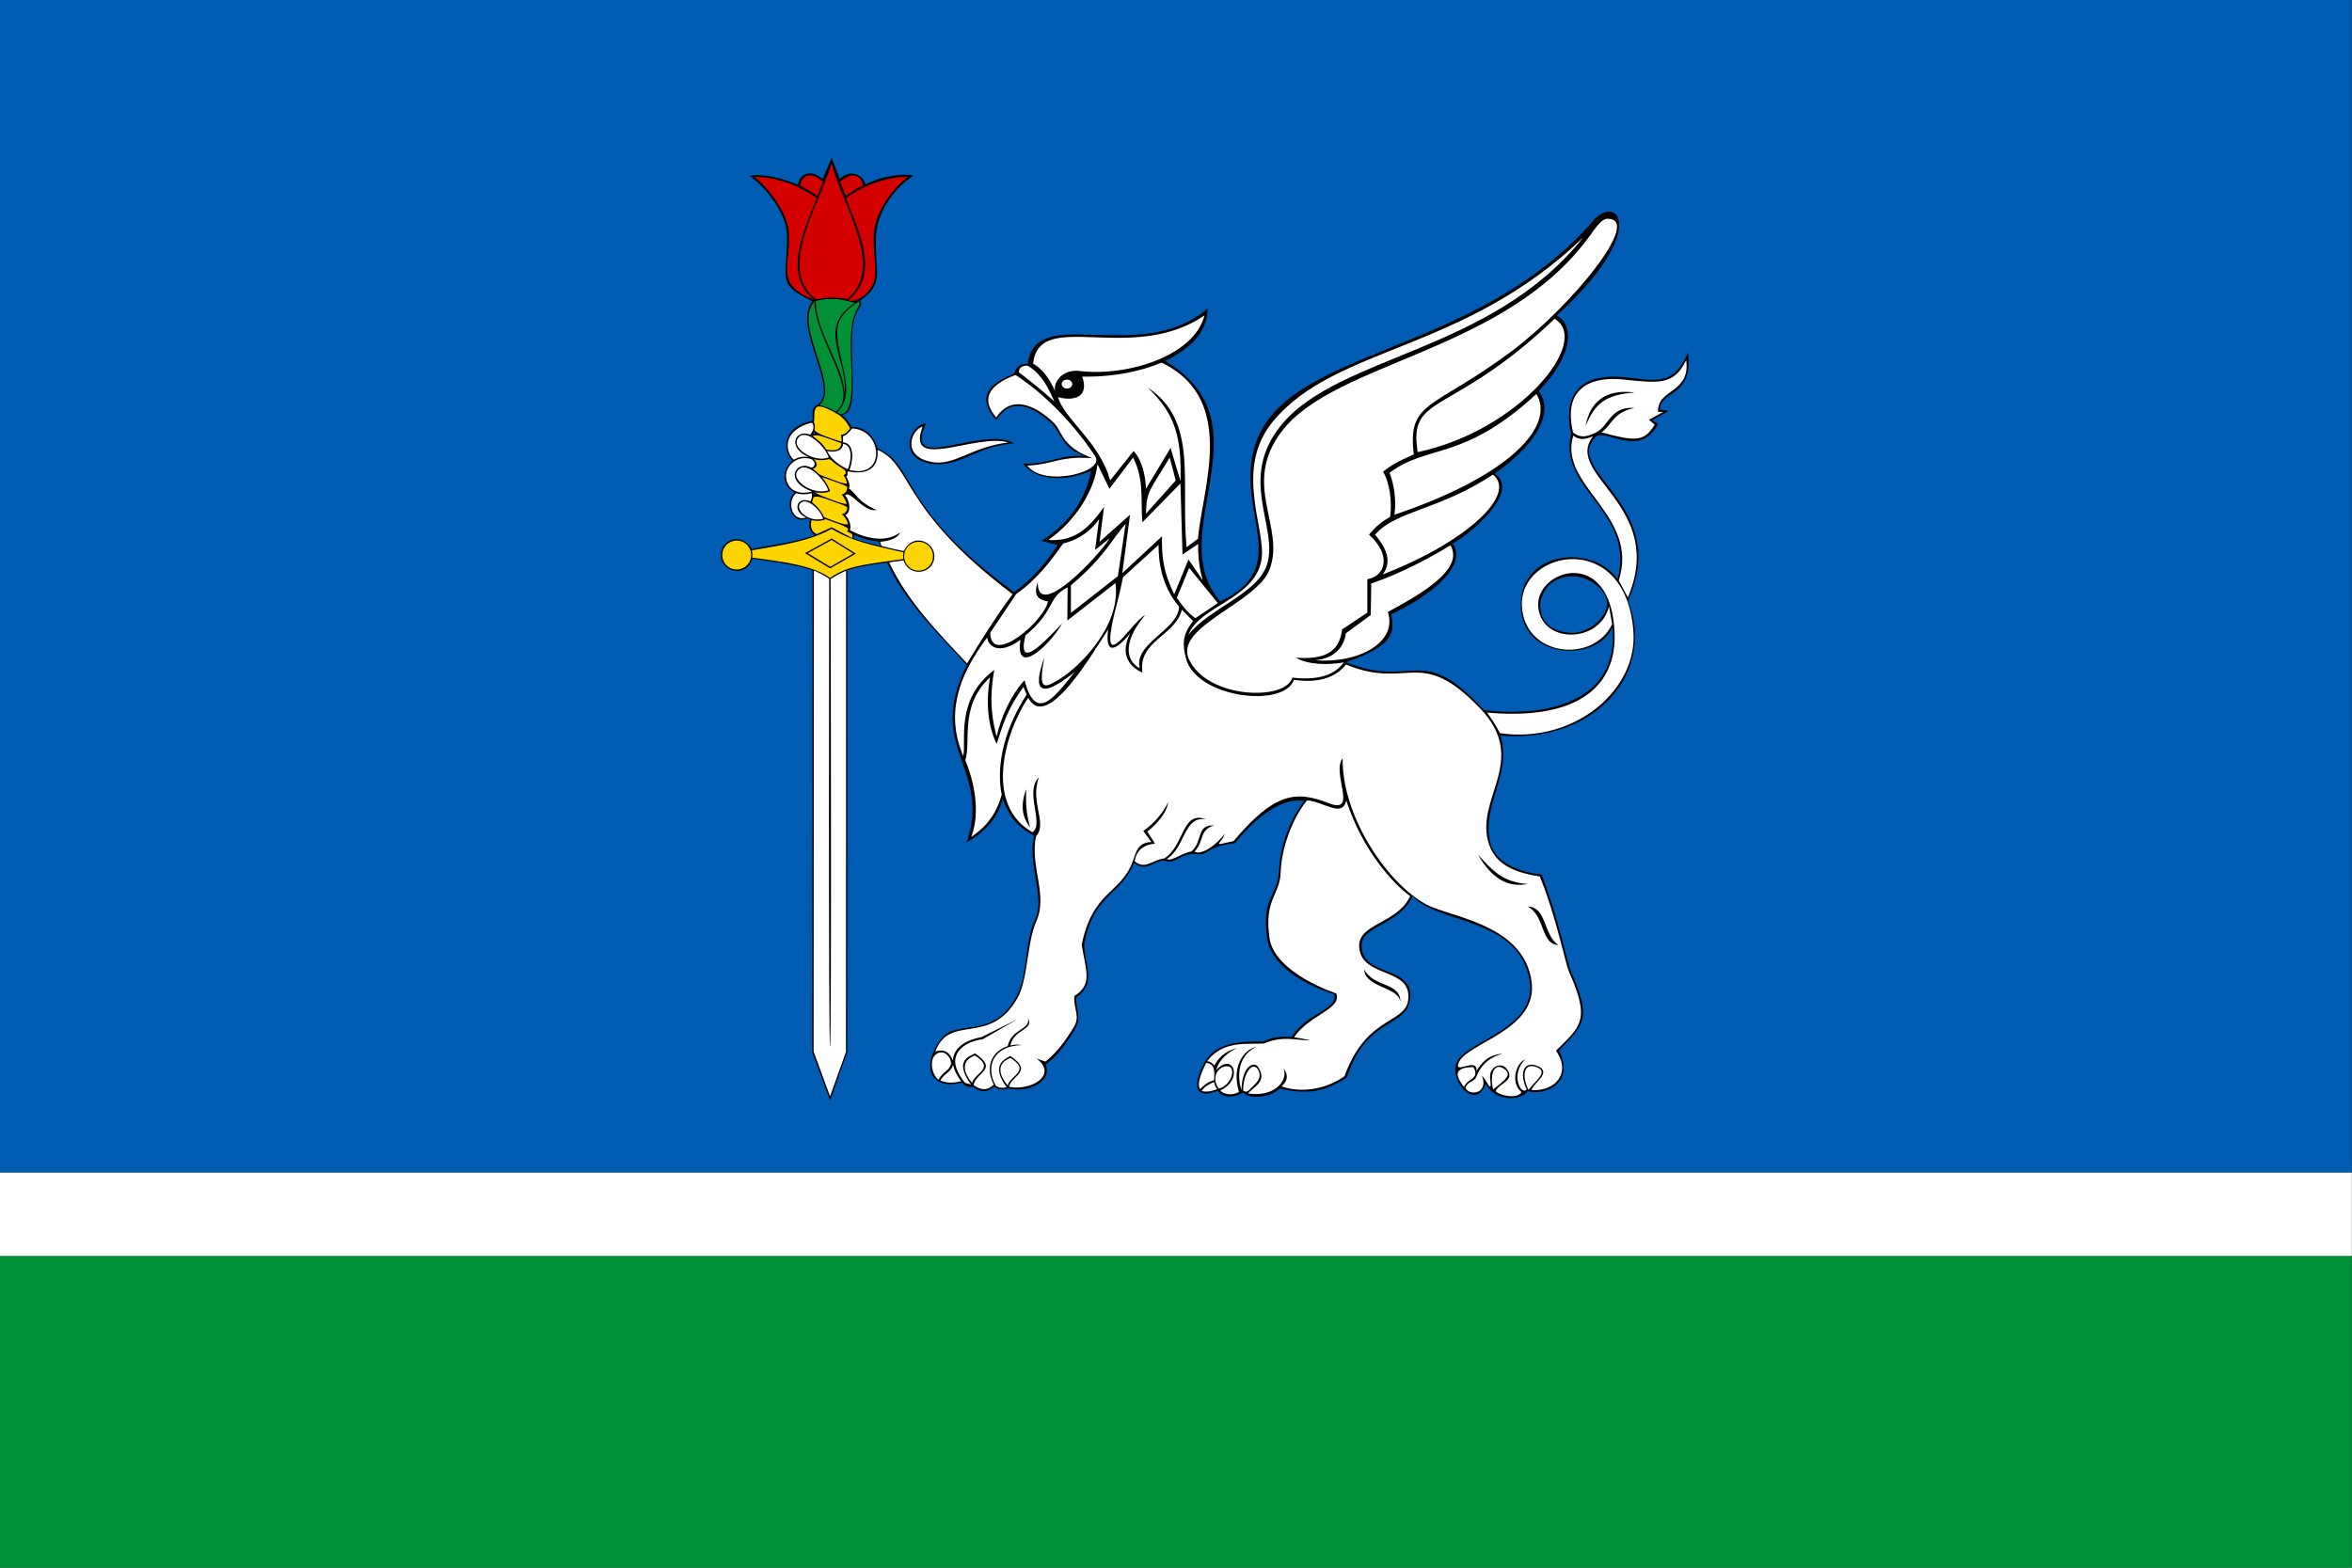
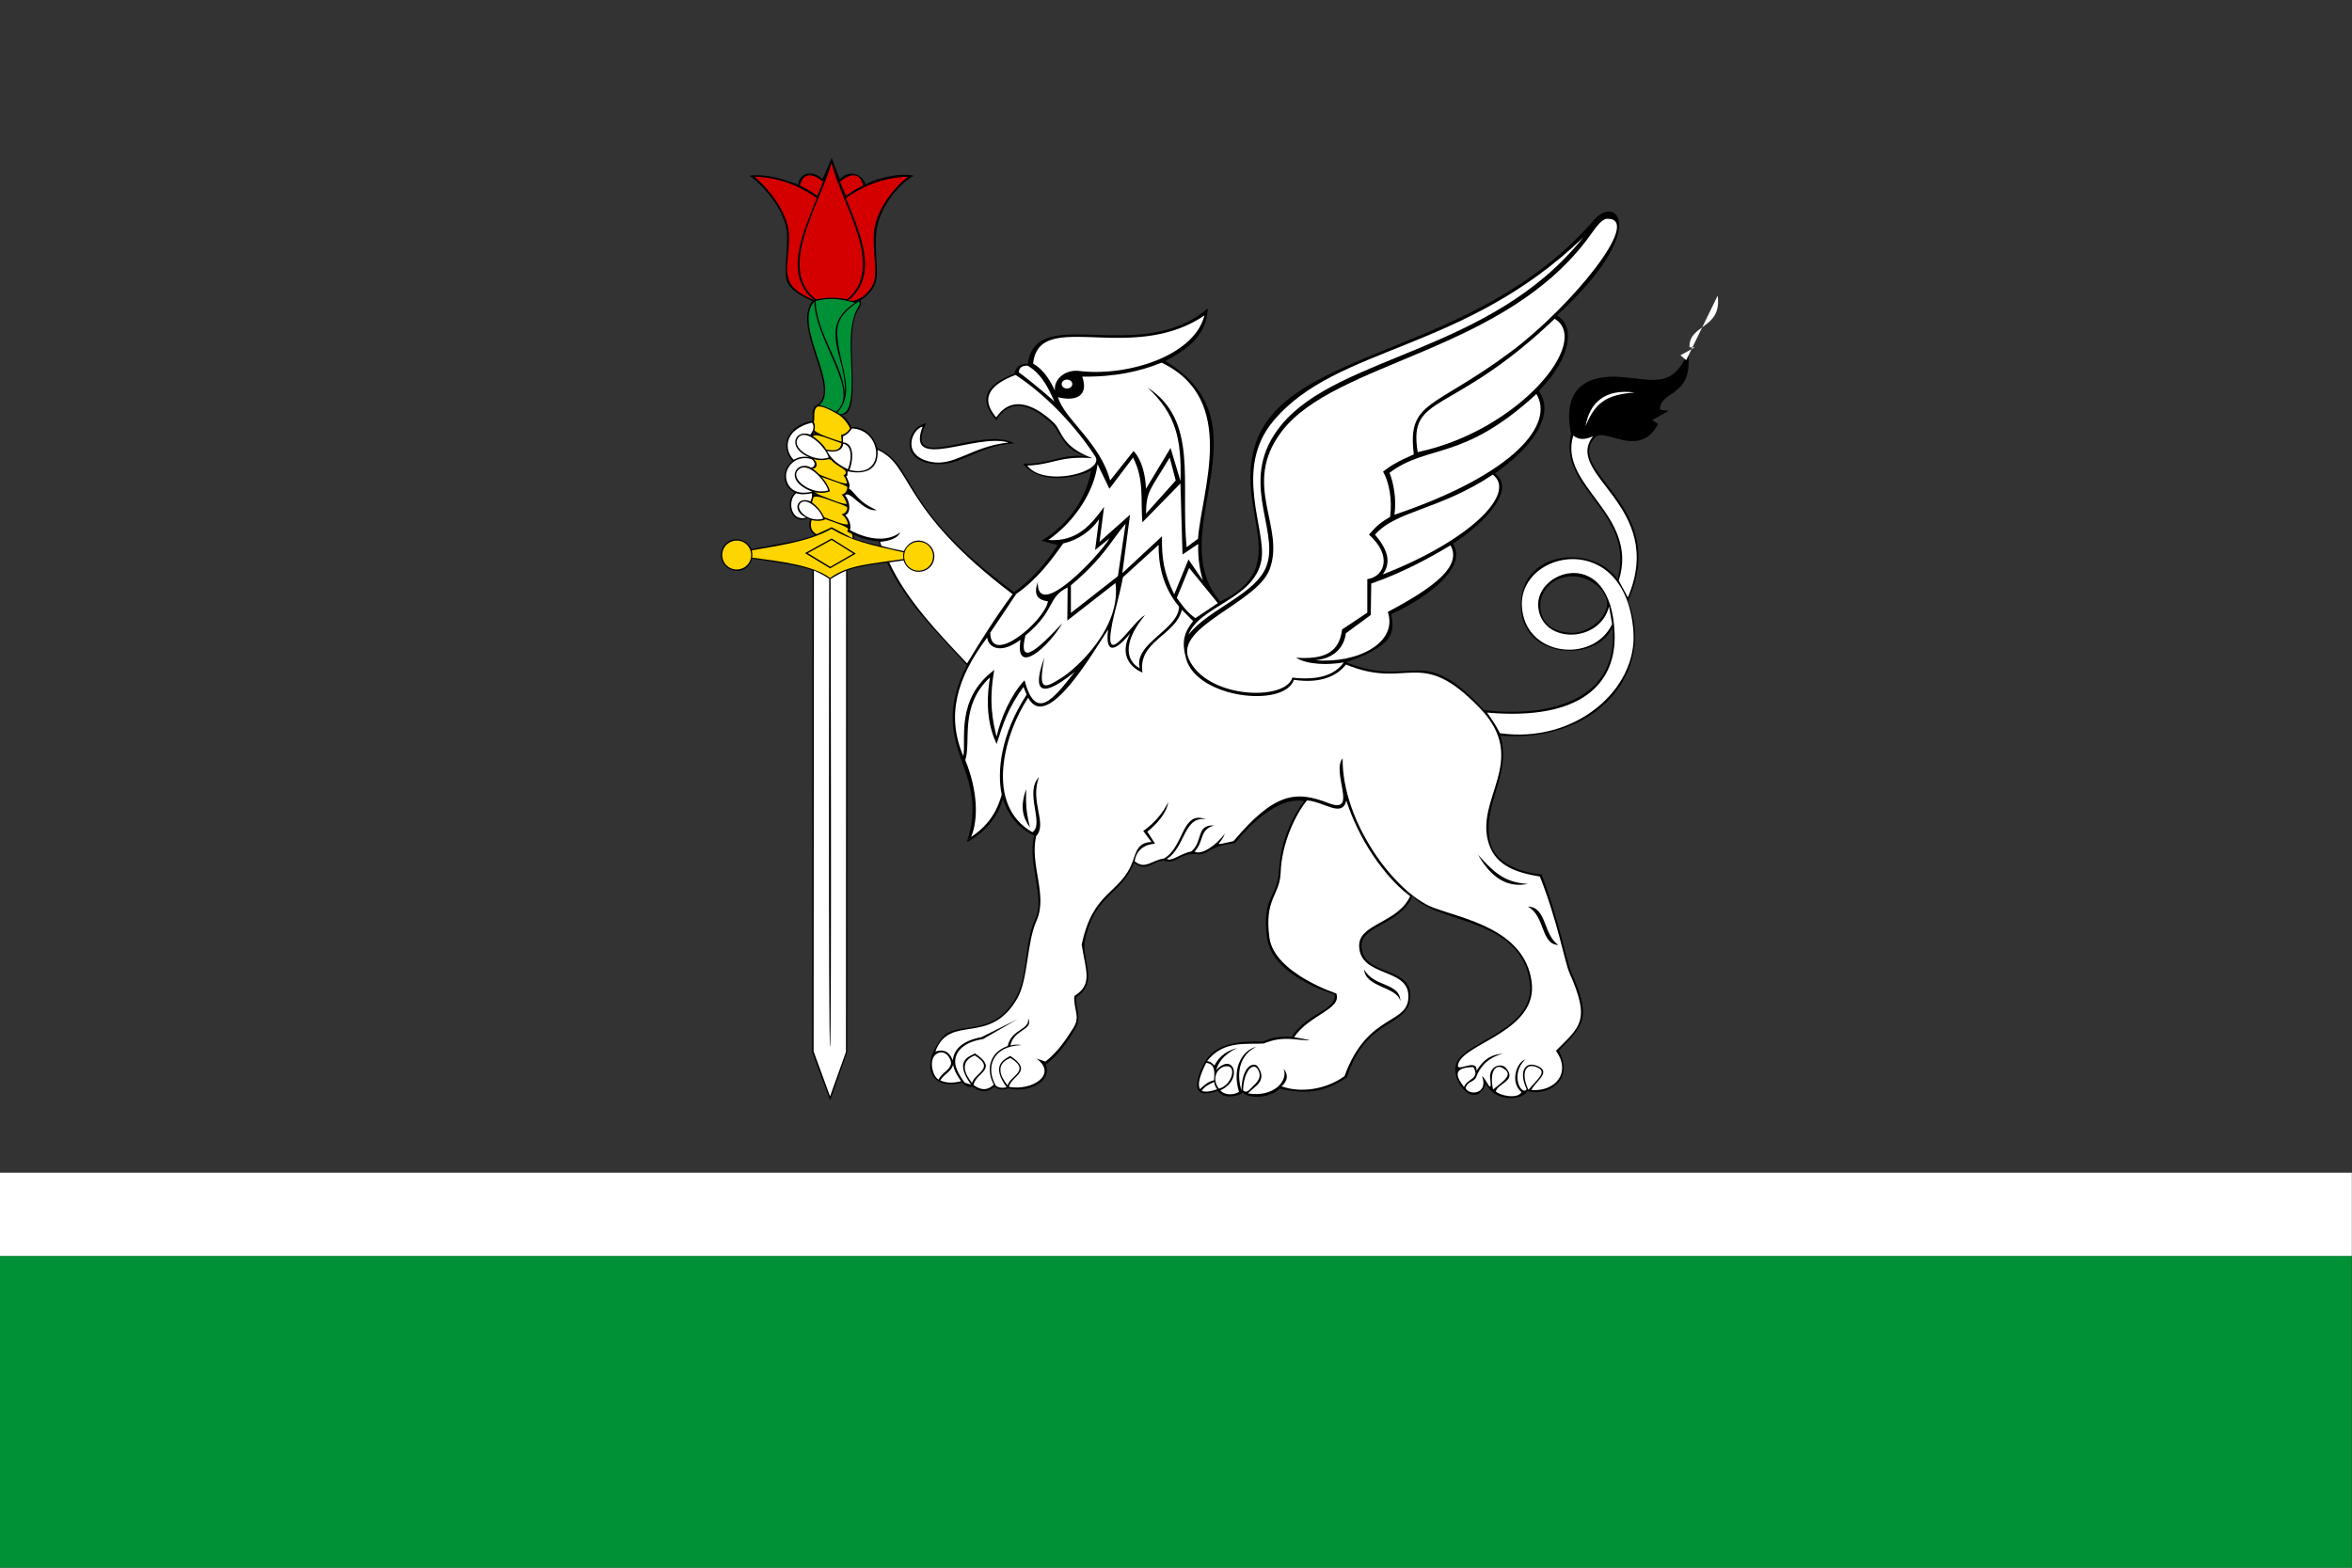
<svg xmlns="http://www.w3.org/2000/svg" width="600" height="400">
  <rect width="100%" height="100%" fill="#333333" stroke="none" />
-   <path style="opacity:1;fill:#005bb2;fill-opacity:1;fill-rule:nonzero;stroke:none;stroke-width:.1;stroke-miterlimit:4;stroke-dasharray:none;stroke-opacity:1" d="M0 .003h921.6v462.459H0z" transform="matrix(.651 0 0 .647 0 -.002)" />
  <path style="opacity:1;fill:#009035;fill-opacity:1;fill-rule:nonzero;stroke:none;stroke-width:.1;stroke-miterlimit:4;stroke-dasharray:none;stroke-opacity:1" d="M0 495.294h921.6V618.29H0z" transform="matrix(.651 0 0 .647 0 -.002)" />
  <path style="opacity:1;fill:#fff;fill-opacity:1;fill-rule:nonzero;stroke:none;stroke-width:.1;stroke-miterlimit:4;stroke-dasharray:none;stroke-opacity:1" transform="matrix(.651 0 0 -.647 0 -.002)" d="M0-495.294h921.6v32.829H0z" />
  <g transform="translate(0 -2.533) scale(.651)">
    <path d="m318.254 416.2 7.043 19 6.703-19 .03-188.808c4.884-1.772 16.315-3.168 22.01-3.883 3.316 7.822 11.936 4.254 12.076-1.438.14-5.692-8.115-9.893-11.935-2.181-5.358-1.097-13.732-2.916-19.562-4.898.018-1.807-.408-3.305-2.536-4.94 3.145.218 3.653-6.136.116-8.003 3.524-.073 2.84-6.754.2-7.872 2.648-.687 3.186-5.968-.078-8.175 3.217-.677 2.747-6.77-.322-8.083 2.944.345 4.507-4.99 1.496-6.699-.323-1.236-2.432-4.161-3.937-4.848 6.12.705 4.41-13.35 4.207-25.903-.288-17.722 4.937-14.945 3.352-18.786 9.479-6.762 5.683-10.391 6.114-24.97.314-10.604 8.696-20.52 14.802-23.946-5.914-1.422-15.844 1.42-18.96 3.51-.145-2.865-5.433-6.9-9.99-2.164l-3.195-8.327-3.56 8.289c-4.79-4.35-9.348-1.642-9.582 2.194-5.57-2.162-12.643-4.41-19.043-3.514 6.513 4.625 14.636 14.917 14.706 23.252.146 17.327-4.384 19.173 9.929 25.887-8.205 10.591 11.604 35.077 1.607 40.919-3.072 1.48-.038 6.414-2.84 7.35.298.977.858 2.174 2.537 3.732-2.755-.615-4.554 5.481-.041 8.048-2.073-.888-4.563 4.862-.283 7.844-3.059.341-3.335 6.493.317 8.023-3.705.115-3.285 6.831.205 8.152-2.012-.998-4.72 4.645-.562 7.64-5.675 2.497-18.23 4.076-24.675 5.534-3.631-6.595-12.223-4.099-12.101 2.404.12 6.502 9.815 9.057 12.268 1.277 6.228.959 17.869 2.439 23.638 4.562z" style="opacity:1;fill:#000;fill-opacity:1;fill-rule:evenodd;stroke:none" />
    <path style="fill:#ffd500;fill-rule:evenodd;stroke:none" d="M334.092 206.653c.11-3.994-2.998-4.515-8.164-6.42-5.165-1.905-7.963-2.924-8.198.88-.236 3.804 2.792 4.555 8.08 6.579 5.286 2.023 8.173 2.955 8.282-1.039zM334.037 198.64c.11-3.993-2.998-4.514-8.163-6.419-5.166-1.905-7.964-2.924-8.2.88-.234 3.804 2.793 4.555 8.08 6.579 5.288 2.023 8.174 2.955 8.283-1.04zM333.975 190.637c.11-3.994-2.999-4.515-8.164-6.42-5.165-1.904-7.963-2.924-8.199.88-.235 3.805 2.793 4.556 8.08 6.58 5.287 2.023 8.173 2.954 8.283-1.04zM334.054 214.85c.157-3.818-2.87-4.755-8.083-6.59-5.213-1.834-7.62-2.866-8.14.419-.52 3.285 1.8 4.339 2.204 4.578l5.866-2.706zM328.667 166.466c-2.815-1.682-6.72-3.77-8.412-3.156-2.332 1.638-.003 6.997-2.372 6.701.218 3.089 3.748 4.186 7.543 5.576 6.887 2.521 8.43 2.308 8.402-.992-.028-3.3-3.463-7.114-5.161-8.13zM333.928 182.616c.11-3.994-2.999-4.515-8.164-6.42-5.165-1.905-7.964-2.924-8.199.88-.235 3.804 2.793 4.555 8.08 6.579 5.287 2.023 8.173 2.955 8.283-1.039z" />
    <g transform="matrix(1.842 0 0 1.842 -365.643 -309.362)">
      <path d="M540.834 215.069c-.967-.025-2.143.544-3.187 1.75-25.605 29.56-66.143 26.995-72.282 48.437-4.021 14.048 8.403 25.392-7.276 32.782-12.55-14.59 10.87-37.596-11.65-51.14 4.764-2.581 8.786-5.51 9.001-11.19-14.589 12.362-36.608-1.359-38.293 11.784-1.7-.114-2.564.752-2.868 2.09-4.495 1.718-8.594 4.574-3.816 9.867 3.738-5.925 9.04-1.622 11.41.386 2.398 2.03 2.285 5.627 7.56 7.323-5.044-.642-7.834 1.825-13.3 1.542 2.751 3.75 9.14 3.852 14.485 1.54-1.432 7.476-6.026 12.067-10.524 14.887l3.413.908c-2.418 3.778-5.498 7.315-9.248 10.027-24.866-18.14-20.711-26.931-29.082-30.602-.434-1.651-1.995-4.68-5.61-4.558-.522.793-1.066 1.53-2.144 1.71.466 2.636-.326 3.74-3.21 3.075-.443-1.094-2.279-2.464-3.13-3.073.758-.192 1.212-2.691.176-2.977-5.66 1.017-6.687 5.626-4.177 8.538-2.114 1.511-2.541 5.132.487 6.705-2.304 1.999-.68 7.025 2.744 5.466.755.516 2.436.775 3.698.277-.513-1.714-2.05-3.15-2.789-3.694.292-.522.405-1.401.313-2.178 1.287.233 2.198.304 3.539-.135-.597-2.243-2.815-4.185-3.675-4.837.996-.046 1.164-1.241.179-2.052.925.37 2.805.296 3.51-.102 1.246 1.856 4.695 2.454 2.842 3.619.637.49 1.665 3.586-.36 4.045.93 1.066 2.124 3.74-.05 4.213.977.513 1.941 2.464 1.19 3.664 2.074 1.039 3.824 1.87 6.719 2.09 3.562 11.245 12.513 19.366 18.751 26.337-8.906 17.75 5.263 21.789.003 37.668 3.887-2.1 6.682-5.33 7.618-9.242 1.162 3.006 2.61 5.856 6.714 7.835-1.543 5.972 2.445 13.182.227 17.78-2.422 5.02-1.395 11.972-4.21 16.847-5.043 8.73-12.574 4.54-15.65 8.441-4.753 6.028-2.383 11.247 4.29 9.5.666.81 1.175.949 2.33.906 1.137.845 2.686 1.567 4.51-.037.907.698 2.08.745 2.963.326 3.927 1.104 9.508-1.26 7.985-5.057 2.636-1.83 4.92-5.207 6.306-7.668 1.386-2.462.075-4.186.18-6.607 4.987-3.314.962-8.072 1.887-12.241 2.205-9.932 7.443-9.223 10.439-16.413 2.882 2.43 4.43-1.145 7.093-.297 1.653.527 3.059-1.967 6.245-1.51 2.377.342 2.334-1.812 8.131-2.348 0 0 7.685-10.242 14.719-8.968 0 0-4.922 5.85-5.367 14.836-.278 5.619-3.7 5.4-2.555 14.194 1.09 8.364 14.296 12.062 14.296 12.062.983 3.212-6.1 4.147-9.016 9.095-2.844-.162-4.28.148-6.153 1-5.29-.192-9.554.56-11.75 3.437-1.235 1.618-5.397 9.776 2.185 7.031.984 1.902 4.47 1.176 5.298.344 1.573 1.62 6.29.974 7.798-.813 5.417 1.153 9.067 1.062 14.327-2.376 4.295-13.282 13.138-10.362 13.5-17.186.352-6.68-10.211-4.154-10.36-10.781-.1-4.427 8.148-4.418 10.844-10.61 5.287 5.995 22.93 4.43 24.926 18.209 1.444 9.973-13.065 12.49-15.41 16.932-1.912 3.623 3.216 10.065 5.664 5.662.149-.267.288-.575.415-.926 2.034 4.224 8.087 3.472 8.83 1.594 3.725 1.15 10.267-1.761 6.687-8.605 5.283-5.471 7.135-6.645 2.529-16.978-.745-1.672-2.594-11.11-6.189-20.498 0 0-9.715-.566-11.027-7.214-1.563-7.915 4.743-14.118 2.256-22.332 20.77 1.679 33.109-13.958 27.146-28.673 9.254-20.363-13.851-27.38-6.985-34.791 2.092-2.259 9.357 4.784 13.418-2.864l-1.282-.79 3.503-1.984-1.827-.253c-.137-4.201 7.165-2.48 5.938-12.105-3.292 7.526-7.246 5.731-13.995 5.165-6.46-.542-13.028 1.48-10.88 12.154-2.768 11.964 13.655 16.262 9.912 30.882-5.12-7.382-20.448-6.352-20.594 5.312-.151 12.05 16.529 12.397 19.5 4.798 1.582 16.536-15.14 19.256-27.347 17.712-13.572-14.717-14.742-4.319-29.347-10.173 10.699-3.712 10.22-6.541 9.63-10.236 5.715-2.515 16.706-9.47 13.106-15.014 4.736-2.861 14.18-11.123 8.931-14.918 7.195-5.004 13.206-12.21 9.34-17.557 6.952-7.049 7.818-13.879 3.823-16.057 15.604-14.277 14.612-22.038 11.156-22.125zm-7.73 77.616c3.391 0 7.29 2.832 7.29 5.838 0 3.006-4.1 6.3-7.49 6.202-4.66-.133-6.793-2.662-6.726-5.935.061-3.006 2.533-6.105 6.925-6.105z" style="opacity:1;fill:#000;fill-opacity:1;stroke:none" />
      <path d="M414.544 249.841c7.404 4.853 13.525 12.028 16.947 17.334 2.158 3.346-10.986 6.634-14.436 1.945 5.397-.18 6.955-2.115 13.874-1.554-6.868-2.63-6.332-5.714-8.3-7.595-2.74-2.617-8.42-6.677-12.18-1.095-2.976-3.469-2.326-6.587 4.095-9.035zM415.252 249.276c.071-1.12.828-1.416 1.836-1.412 3.144 1.775 4.622 5.218 5.72 7.626a119.404 119.404 0 0 0-7.556-6.214zM418.289 247.44c2.452 1.412 3.789 3.955 4.66 5.79-.37-2.378 2.11-4.61 5.155-4.236 10.064 1.236 24.422-3.115 26.626-11.812-15.555 10.57-35.195-1.62-36.441 10.258z" style="fill:#fff;fill-opacity:1;stroke:none" />
      <ellipse style="opacity:1;fill:#fff;fill-opacity:1;fill-rule:nonzero;stroke:none" cx="425.491" cy="251.783" rx="1.13" ry=".953" />
      <path d="M423.585 254.572c1.285 4.614 8.944 9.651 11.087 17.725l4.986-6.27c1.89 2.034 2.527 5.389 2.64 8.035l5.226-8.685 2.118 7.061c.245-9.162-1.043-14.278-6.99-19.914 10.81 7.085 6.99 19.914 8.275 33.967l2.438-1.793c.753-10.291 8.591-29.649-7.748-37.47-4.561 1.853-10.01 3.073-16.877 2.966 1.476 4.252-1.555 5.317-5.155 4.378z" style="fill:#fff;fill-opacity:1;stroke:none" />
      <path d="M395.524 260.13c-5.14 11.058 11.68.366 18.737 4.257-8.262.662-11.074 4.88-16.99 4.403-7.687-.62-5.745-8.048-1.747-8.66z" style="opacity:1;fill:#000;fill-opacity:1;stroke:none" />
      <path d="M394.773 260.857c-3.72 9.773 11.395 1.26 18.248 3.367-7.748.822-11.48 5.119-16.434 4.12-6.631-1.337-3.934-7.133-1.814-7.487zM421.518 284.956c5.812-4.053 9.81-10.536 10.47-16.12l2.53 5.224 5.026-6.635c2.446 4.73 1.562 9.037 1.992 13.769l8.092-8.263.438 15.114 3.338-2.24c-.071 3.15.33 5.486.97 7.748l-3.037-4.45-3.036 7.416c-2.28-4.699-2.672-7.747-2.6-12.344l-8.445 7.839 1.653-12.443-6.497 5.79.973-7.451c-2.534 3.42-5.51 7.521-11.867 7.046z" style="fill:#fff;fill-opacity:1;stroke:none" />
      <path d="M442.298 279.359c.095-4.992.867-4.917 5.043-11.937l1.285 4.874zM378.513 271.368c.507 1.085.96 1.939.568 2.642 1.291.688 1.786 2.8 5.9 4.574-2.797.524-5.737-4.421-6.695-3.1 1.134 1.3 1.256 3.755.04 4.184.845.814 1.333 2.3.977 3.19 4.132 2.22 8.185 2.45 10.739.455-.568 1.258-2.162 1.832-4.313 2.034l.275.85c1.443.456 3.38.837 4.772 1.118 1.87-3.917 6.398-2.11 6.496.97.12 3.82-5.23 4.887-6.557 1.01l-3.048.433c3.742 8.035 10.244 14.786 16.569 21.49 2.847-4.704 6.04-9.83 9.683-14.73-24.195-18.283-21.127-27.314-28.716-30.707.327 4.95-3.635 5.113-6.131 4.608-.584-.233.023.984-.56.98zM432.312 280.552l-.838 6.528 3.066-2.457c-1.992 3.392-15.462 17.865-15.263 9.283-.855 2.464-.296 3.77 2.165 4.108-.676 4.088-12.208 14.002-12.273 6.662 1.744-2.552 3.653-5.435 5.518-8.228 4.424-3.094 7.305-6.96 9.998-10.753 3.473-.822 6.069-2.87 7.627-5.143z" style="fill:#fff;fill-opacity:1;stroke:none" />
      <path d="M426.324 300.474v-5.876c7.171-6.048 8.515-9.51 11.639-13.093l-1.639 11.144z" style="fill:#fff;fill-opacity:1;stroke:none" />
      <path d="M425.633 295.036c-4.422 2.202-2.43 4.787-8.986 10.246-1.85 7.636 3.882 1.57 7.856-2.62-2.882 5.03-10.181 11.497-8.898 3.531-4.577 3.376-6.934 1.34-7.088-.482-6.484 8.597-8.757 16.617-5.086 25.227.687-3.281-1.763-12.112 6.595-18.319-1.243 6.688-.31 11.015.484 14.189.93-4.114 3.089-8.933 5.943-12 2.31 8.555 5.755 4.564 10.659-1.762-10.299 8.297-7.5-.134-6.422-3.11-1.44 7.403-.072 6.677 3.656 4.347 3.059-1.912 12.77-10.626 11.455-20.165l-10.239 7.98z" style="fill:#fff;fill-opacity:1;stroke:none" />
      <path d="M409.115 314.19c-6.606 6.141-3.959 13.737-5.257 17.597 2.643 6.537 2.818 12.504 1.246 16.365 4.3-2.876 5.728-6.238 6.5-9.003-1.04-4.966-.195-12.823 5.302-21.29l-.676-1.635c-3.306 4.54-4.33 7.847-5.71 12.143-1.632-3.475-2.435-7.968-1.405-14.176zM444.982 285.996l-7.587 6.896c-.783 4.186-1.785 7.143-2.351 10.175-1.88 10.06 4.49-.94 7.042-2.1-4.15 4.93-4.66 9.311-1.105 11.304-1.448-5.283 8.27-8.234 8.351-13.121-3.614-4.317-4.395-9.274-4.35-13.154zM451.479 290.908l-2.626 6.366c1.05 1.46 2.162 3.079 3.956 4.317l4.772-3.196z" style="fill:#fff;fill-opacity:1;stroke:none" />
      <path d="M451.323 305.132c2.4-6.214 14.014-7.52 15.526-15.853 1.176-6.485-6.093-19.338 2.558-29.662 13.488-16.096 40.557-14.605 65.912-39.048-19.465 24.46-51.966 24.977-64.224 39.91-9.419 11.472-.516 21.855-3.048 29.699-2.024 6.272-12.346 9.305-16.724 14.954z" style="fill:#fff;fill-opacity:1;stroke:none" />
      <path d="M536.854 220.04c1.403-1.957 2.483-3.414 3.565-3.432 7.766-.125-7.795 18.797-20.333 28.175-16.668 12.467-22.222 10.41-20.814 21.953-3.827 1.684-4.95 2.477-6.54 3.664 1.318 2.296 1.98 6.041 1.5 9.65-2.778 1.572-3.44 2.643-4.497 3.77 4.981 4.452 3.39 8.905-.355 9.477v7.122l-5.369 3.575c-.567 4.827-3.673 6.44-9.794 6.012 2.531 1.57 7.003 1.546 10.152 1.006-1.97 2.78-5.627 3.842-10.929 3.231-1.465 5.046-18.22 4.53-22.032-3.966-3.092-6.89 14.467-11.918 17.172-19.02 3.489-9.163-6.097-17.982 2.6-29.411 11.431-15.021 47.75-16.793 65.674-41.805z" style="fill:#fff;fill-opacity:1;stroke:none" />
      <path d="M500.104 266.26c21.437-4.534 37.117-23.544 29.137-28.37-22.04 21.013-31.244 15.702-29.137 28.37z" style="fill:#fff;fill-opacity:1;stroke:none" />
      <path d="M494.112 270.654c8.29-6.2 15.555-2.33 31.235-16.753 3.866 6.327-4.428 16.953-30.187 25.685.452-3.305-.17-6.691-1.048-8.932z" style="fill:#fff;fill-opacity:1;stroke:none" />
      <path d="M491.016 283.837c3.045 3.51 3.32 6.187 1.648 8.454 18.123-7.026 28.67-17.18 23.419-21.237-11.36 7.552-20.625 7.641-25.067 12.783z" style="fill:#fff;fill-opacity:1;stroke:none" />
      <path d="M478.33 310.545c4.057-.411 6.093-2.752 6.495-5.736l5.293-3.895.1-6.691c6.35-2.164 12.473-5.47 16.865-8.133 2.357 4.266-2.86 8.637-13.344 14.166 2.203 6.557-6.422 11.04-15.409 10.289z" style="fill:#fff;fill-opacity:1;stroke:none" />
    </g>
    <circle cy="18.87" cx="-363.344" style="fill:#ffd500;fill-opacity:1;fill-rule:evenodd;stroke:none" transform="rotate(-139.538)" r="5.674" />
    <circle cy="64.775" cx="-417.88" transform="rotate(-139.538)" style="fill:#ffd500;fill-opacity:1;fill-rule:evenodd;stroke:none" r="5.674" />
    <path style="fill:#ffd500;fill-rule:evenodd;stroke:none" d="m325.34 226.054 9.025-5.194-8.48-5.32-9.373 5.153z" />
    <path style="fill:#ffd500;fill-rule:evenodd;stroke:none" d="M294.738 222.46c11.649 1.523 23.89 2.998 30.553 7.972 6.977-5.176 16.09-5.548 28.717-7.433-.134-1.03-.103-1.955.052-2.619-12.983-2.93-19.82-4.246-28.222-9.236-8.092 4.737-19.62 6.475-31.23 8.44.213.98.285 1.8.13 2.876zm20.716-1.77 10.452-5.749 9.453 5.933-10.06 5.785z" />
    <path style="fill:#fff;fill-rule:evenodd;stroke:none" d="M331.55 227.575c-2.43 1.044-3.92 1.912-6.069 3.257 0 0 .462 183.393-.213 183.354-.675-.04-.339-183.448-.339-183.448-1.88-1.306-3.717-2.203-5.987-3.245l-.12 188.502 6.444 17.607 6.232-17.428z" />
    <path style="fill:#fff;fill-opacity:1;stroke:none" d="m330.39 177.294-.092-2.375c1.806-.726 2.713-1.902 3.562-3.106 12.141.444 13.474 19.985-1.004 16.26 1.146-2.358 2.54-10.507-2.467-10.78z" />
    <path style="fill:#fff;fill-opacity:1;stroke:none" d="M324.087 180.673c4.305.842 6.212-.78 6.297-2.831 4.37.687 2.847 8.015 1.832 9.956-3.442-1.642-6.402-3.768-8.13-7.125zM316.877 183.03c-2.326-.343-4.035.046-5.878 1.034-3.735-3.662-4.09-11.765 7.17-14.532 1.303 1.698.236 3.564-.647 4.715-5.947-2.331-9.279 5-.645 8.784z" />
    <path style="fill:#fff;fill-opacity:1;stroke:none" d="M324.756 183.16c-1.564-4.55-8.696-11.026-11.626-8.074-4.147 4.18 6.147 10.417 11.626 8.074zM318.233 196.562c-11.526-4.33-6.099-12.477-.485-9.43 1.403.114 2.41-1.889.162-3.326-5.942-1.68-9.744 2.847-9.882 6.33-.146 3.68 2.583 8.332 10.205 6.426z" />
    <path style="fill:#fff;fill-opacity:1;stroke:none" d="M324.53 196.11c-.641-3.113-8.206-12.357-11.981-7.75-2.86 3.488 5.733 9.748 11.981 7.75zM318.127 197.206c.221 1.07-.085 2.396-.54 3.2-5.2-2.247-7.518 3.724-1.679 6.344-6.06 1.791-7.514-6.886-3.86-9.555 1.638.635 4.16.47 6.08.01z" />
    <path style="fill:#fff;fill-opacity:1;stroke:none" d="M322.528 207.23c-.642-3.113-6.555-9.047-9.059-5.924-1.804 2.25 3.039 7.397 9.059 5.924z" />
    <path style="fill:#009035;fill-opacity:1;stroke:none" d="M319.082 122.108c.478 15.853 18.365 35.15 8.5 43.16-2.027-1.055-3.78-1.999-6.426-2.615 8.38-7.485-10.468-31.095-2.074-40.545z" />
    <path style="fill:#009035;fill-opacity:1;stroke:none" d="m328.115 165.56 1.066.645c5.732.051 4.571-12.575 4.189-24.833-.55-17.629 4.872-17.039 3.206-19.346-6.999 4.479-8.591 8.278-8.498 12.462.255 11.468 7.736 23.055.037 31.071z" />
    <path style="fill:#009035;fill-opacity:1;stroke:none" d="M319.592 121.843c5.921-1.384 9.915-.819 15.422.782-15.11 9.68-2.988 21.565-3.964 35.275-1.086-11.648-11.066-23.283-11.458-36.057z" />
    <path style="fill:#d40000;fill-opacity:1;stroke:none" d="M295.668 73.155c3.963 3.243 13.321 13.327 13.514 22.932.273 13.638-5.227 19.08 10.05 25.566-12.483-9.854-4.585-26.607.865-40.138-6.285-4.399-14.362-8.122-24.429-8.36zM355.897 73.155c-4.756 3.387-13.178 12.98-13.514 22.932-.225 6.646 1.033 11.865.381 16.855-.62 4.745-6.116 9.778-10.431 8.71 12.483-9.853 4.584-26.606-.865-40.137 6.284-4.399 14.362-8.122 24.429-8.36z" />
    <path style="fill:#d40000;fill-opacity:1;stroke:none" d="M325.862 67.823c-4.97 17.115-21.576 41.529-6.053 53.397 4.845-.99 9.213-.716 12.106 0 15.286-12.462-1.834-36.527-6.053-53.397z" />
    <path style="fill:#d40000;fill-opacity:1;stroke:none" d="M313.476 76.596c2.915 1.342 4.773 2.684 6.777 4.026l2.293-5.504c-5.491-4.53-8.117-2.315-9.07 1.478zM338.246 76.596c-2.916 1.342-4.773 2.684-6.777 4.026l-2.293-5.504c5.491-4.53 8.116-2.315 9.07 1.478z" />
    <path style="fill:#fff;fill-opacity:1;stroke:none" d="M367.79 427.03c-2.488-1.358-4.24-8.614-.257-10.376 3.223-1.425 5.486 2.66 5.108 4.297-.585 2.535-3.395 3.169-4.85 6.08zM380.903 428.32c1.105-3.985 9.252-5.727 1.076-10.764-6.048 2.371-3.988 7.251-1.076 10.763zM394.851 429.306c1.105-3.984 9.252-5.727 1.076-10.764-6.048 2.372-3.988 7.252-1.076 10.764zM368.448 427.364c2.835 1.235 5.678.938 8.194.283-1.276-1.817-2.562-3.62-3.14-6.369-1.048 3.03-3.36 3.26-5.054 6.086z" />
    <path style="opacity:1;fill:#fff;fill-opacity:1;stroke:none" d="M463.125 242.875c-2.36 10.046-17.354 12.322-15.438 24.594 0 0-10.776-3.733-4.78-15.375-7.902 9.57-9.645 5.632-8.657-1.5-5.476 8.179-24.037 40.757-31.344 26.75-9.634 14.532-17.018 42.19 1.656 52.719 4.815-3.195-3.278-15.681 2.594-21.594-3.747 9.619 3.459 18.185-1.156 23.156-2.537 11.417 4.663 23.024.188 33.094-3.948 8.883-3.217 22.92-7.563 30.5-10.875 18.965-26.456 5.694-32.094 20.812 2.693-.837 5.159-.594 6.844 3.438.43-4.478 3.888-7.66 11.25-9.094l14.125-7.031-13.563 7.812c-6.85 1.015-11.137 4.441-10.875 9.281.187 3.443 3.782 7.844 3.782 7.844l2.406.688c-7.448-10.294.652-11.19 1.5-12.25 9.583 6.364.317 7.48-.5 12.437 2.504 1.806 5.097 2.544 7.938-.187-2.691-4.75-2.588-12.26 5.437-15.094 1.582-6.949 8.805-6.162 8-10.906 2.363 4.745-5.67 4.238-6.938 10.687 2.1-.515 3.124-.314 4.344-.156-11.846.447-14.011 9.189-10.031 15.938 1.271.92 2.745.927 4.219.593-6.155-8.52-1.26-10.72 1.406-12.281 9.304 6.143.467 7.627-.5 12.125 9.225 1.656 19.218-4.943 10.75-11.125l3.531 1.219c4.704-3.675 7.837-8.261 10.938-13.156 2.913-4.6.095-6.902.375-12.532 7.25-4.53 4.61-9.54 2.906-20.125 4.413-21.22 15.08-19.79 19.906-32.406 1.402-3.664 1.888-7.69 7.438-7.844L448 329.594c4.424-3.18 7.532-6.818 9.781-11.281-.608 4.257-4.538 8.664-8.187 11.53l3 4.688c-4.812.482-7.339 2.97-7.969 6.906 4.097 3.453 6.519-.33 11.563-1.093 7.917-4.62 6.847-19.092 16.437-15.313-8.797-1.578-8.2 11.183-15.406 15.5 1.814 1.22 5.63-2.236 9.594-2.906 4.755-3.962 1.688-10.526 8.937-10.219-5.961 1.846-3.707 5.959-7.625 10.25 2.558 1.612 8.543-2.47 11.813-7.031-1.282 4.256-5.964 5.092 3.437 2.938 16.19-19.176 24.52-19.86 37.281-14.875 11.796 4.607.912-12.122 5.469-17.563-.24 25.104 20.728 52.808 35.375 58.438 11.585 4.452 35.882 8.363 38.688 29.093 2.568 18.977-25.154 23.851-28.563 31.688-2.215 5.09 7.35-2.437 6.969 3.25 3.446-5.678 7.27-6.496 10.25-6.719-6.638 1.789-9.108 5.955-10.282 8.938-.978 2.485-3.315 1.477-4.28 4.562 1.787 3.265 9.08 1.996 6.468-4.719 1.508.711 4.146 8.343 3.188.906-.596-4.617 4.229-6.39 6.218-4.062 4.286 5.014-2.93 5.786-4.031 9.125 1.461 1.611 8.382 3.19 10.094.344-4.733-4.095-1.77-11.84 1.437-12.813-6.189 6.08-1.262 14.557.594 11.625-3.183-6.682-.774-10.738 3.5-9.344 7.074 2.308-.39 6.424-1.656 9.688 9.357.67 15.776-6.723 9.625-15.406 9.686-9.616 13.602-11.838 5.218-30.688-1.65-3.712-4.84-21.017-11.53-37.594-8.692-1.42-16.979-3.952-19.907-12.593-6.08-17.943 16.219-32.83-3.625-53.438-23.617-24.525-27.742-6.86-52.438-17.062-3.294 4.212-9.45 7.62-20.406 6-3.855 11.174-38.118 7.204-42.281-8.375-1.827-6.837-.69-10.17 2.781-14.656l-4.406-4.438Zm-60.969 70.313c-.328 6.39.212 10.15 1.469 15-2.722-3.594-4.1-8.08-1.469-15zm177 25.687c5.706 6.19 9.695 10.868 19.563 11.469-5.993 1.131-13.024-.087-19.563-11.469zm19.563 20.344c7.43.157 5.949 10.97 11.906 15.031-6.882-.206-5.08-11.272-11.906-15.031z" />
    <path style="fill:#fff;fill-opacity:1;stroke:none" d="M585.076 430.891c-1.422-6.257.583-10.16 3.736-8.427 4.334 2.381 1.025 4.699-3.736 8.427zM573.695 429.936c1.154-3.358 6.482-3.08 3.649-7.82-9.436.104-5.726 4.977-3.65 7.82zM598.941 431.054c-2.987-6.257-1.37-10.556 2.867-9.036 4.966 1.783.938 4.439-2.867 9.036z" />
    <path style="opacity:1;fill:#fff;fill-opacity:1;stroke:none" d="M512.182 317.594c-4.431 5.3-9.918 16.657-10.34 28.238-.336 9.194-6.477 10.139-4.399 25.574 1.875 13.921 26.205 21.865 26.205 21.865 2.227 6.238-10.554 8.273-16.55 17.15 10.77 1.811 4.729 1.22-.477.747-4.522-.41-7.829.27-11.476 1.715-6.369.43-15.82-1.38-22.149 6.931 1.628.09 2.046.998 2.867 1.694 1.445-2.44 3.279-5.366 8.95-6.863-5.737 2.7-7.494 6.12-8.254 8.687 6.764-7.39 10.808 3.73 1.65 7.906 1.172 1.578 4.592 2.236 7.309.617-3.073-10.225 1.97-16.505 6.68-17.646-8.156 4.149-6.972 13.073-5.735 17.03.231-10.006 5.074-11.213 6.389-9.327 4.128 5.923-1.697 7.88-3.782 10.543 10.195 1.609 15.81-5.007 13.93-9.68 1.486 1.73 2.117 4.288-.81 6.9 7.713 2.759 17.615 1.12 24.673-3.997 9.123-25.283 25.597-19.845 25.024-31.8-.514-10.72-18.866-7.002-19.29-19.114-.31-8.9 15.12-8.948 19.985-19.635-6.742-4.844-18.629-17.973-25.023-37.447-1.68 6.867-8.538.48-15.377-.088zm22.37 66.25c3.859 7.171 14.077 4.95 14.208 12.554-1.15-5.89-13.72-5.353-14.207-12.554z" />
    <path style="fill:#fff;fill-opacity:1;stroke:none;stroke-width:1px;stroke-linecap:butt;stroke-linejoin:miter;stroke-opacity:1" d="M470.91 431.5c.852-1.608 2.755-2.642 4.866-3.563.09.869.466 1.9 1.182 2.867-1.575.555-3.936 1.326-6.047.696z" />
    <path style="fill:#fff;fill-opacity:1;fill-rule:evenodd;stroke:none;stroke-width:1px;stroke-linecap:butt;stroke-linejoin:miter;stroke-opacity:1" d="M477.644 430.587c5.069-1.422 6.805-8.414 3.563-8.775-3.677-.41-6.963 4.453-3.563 8.775z" />
    <path style="fill:#fff;fill-opacity:1;fill-rule:evenodd;stroke:none;stroke-width:1px;stroke-linecap:butt;stroke-linejoin:miter;stroke-opacity:1" d="M470.26 430.761c1.459-1.414 2.886-2.85 5.473-3.475.258-3.518.409-6.418-3.084-6.82-2.538 5.103-3.501 8.552-2.39 10.295z" />
    <path style="fill:#fff;fill-opacity:1;stroke:none" d="M487.107 431.274c.236-7.885 4.198-11.529 5.978-7.936 1.248 2.52.223 4.154-2.345 6.538-1.225 1.136-2.095 2.694-3.633 1.398z" />
    <path style="fill:#fff;fill-opacity:1;fill-rule:evenodd;stroke:none;stroke-width:1px;stroke-linecap:butt;stroke-linejoin:miter;stroke-opacity:1" d="M582.73 283.189c2.078 2.852 3.781 5.555 5.04 8.08 29.428 4.178 53.99-17.132 52.304-39.88-2.993-40.385-44.739-31.937-43.703-9.991.938 19.858 27.89 22.763 35.362 7.124l-1.216-6.95c-3.515 14.499-26.356 14.88-27.742.226-1.367-14.458 28.61-24.509 29.925 10.286.744 19.677-13.036 34.371-49.97 31.105z" />
    <path style="fill:#fff;fill-opacity:1;fill-rule:evenodd;stroke:none;stroke-width:1px;stroke-linecap:butt;stroke-linejoin:miter;stroke-opacity:1" d="M616.512 174.608c2.727 2.138 5.24 1.304 7.74.258-11.86 15.308 28.905 27.073 13.65 63.186l-3.562-6.603c8.187-26.074-23.905-37.101-17.828-56.841z" />
-     <path style="opacity:1;fill:#fff;fill-opacity:1;fill-rule:evenodd;stroke:none;stroke-width:1px;stroke-linecap:butt;stroke-linejoin:miter;stroke-opacity:1" d="M660.752 145.043c-4.848 10.069-10.852 8.995-25.022 7.555-10.133-1.03-23.84 1.755-19.289 20.857 2.231 1.591 4.325 2.327 9.036-.088 5.03-2.579 5.634-10.392 15.03-9.556-8.32 1.572-8.762 6.521-12.944 9.556 13.27 3.536 16.659 3.83 20.851-3.04l-2.258-1.913 5.563-3.049-2-.078c-.342-9.178 12.783-7.03 11.033-20.244zm-20.157 12.685c-11.459-1.508-17.609 3.736-19.288 13.208 3.741-9.164 8.06-12.377 19.288-13.208z" />
+     <path style="opacity:1;fill:#fff;fill-opacity:1;fill-rule:evenodd;stroke:none;stroke-width:1px;stroke-linecap:butt;stroke-linejoin:miter;stroke-opacity:1" d="M660.752 145.043l-2.258-1.913 5.563-3.049-2-.078c-.342-9.178 12.783-7.03 11.033-20.244zm-20.157 12.685c-11.459-1.508-17.609 3.736-19.288 13.208 3.741-9.164 8.06-12.377 19.288-13.208z" />
  </g>
</svg>